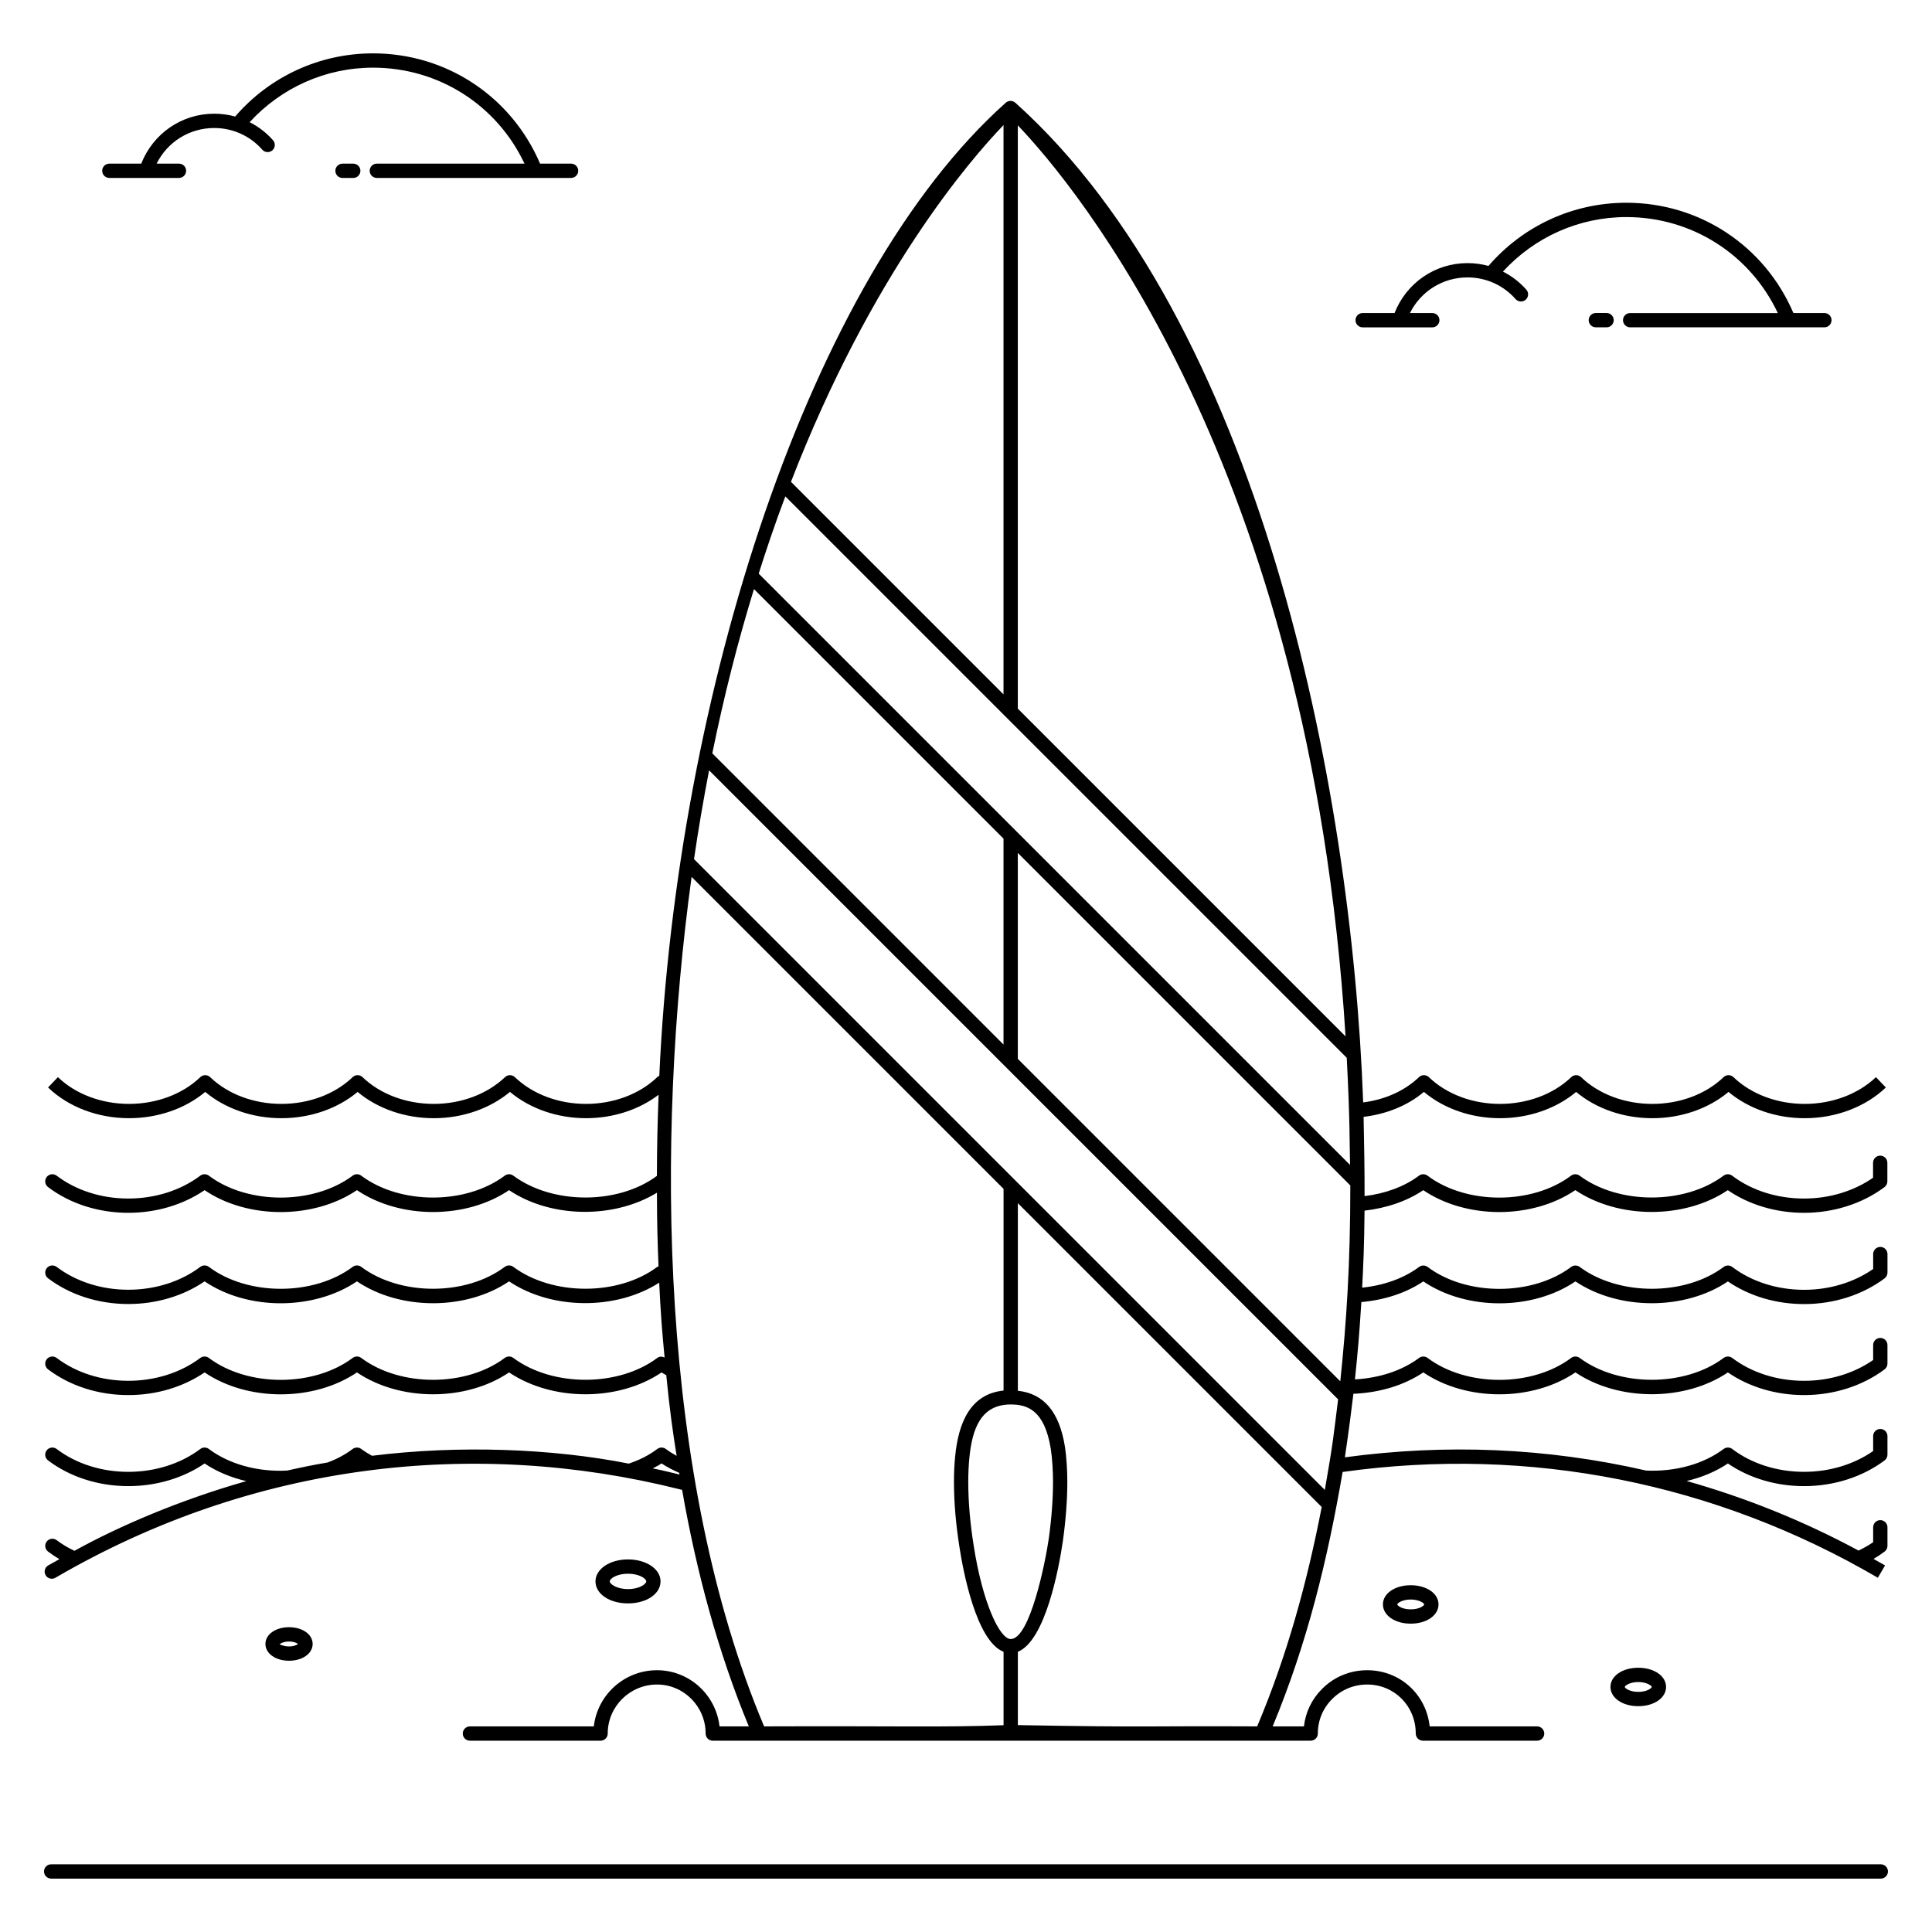
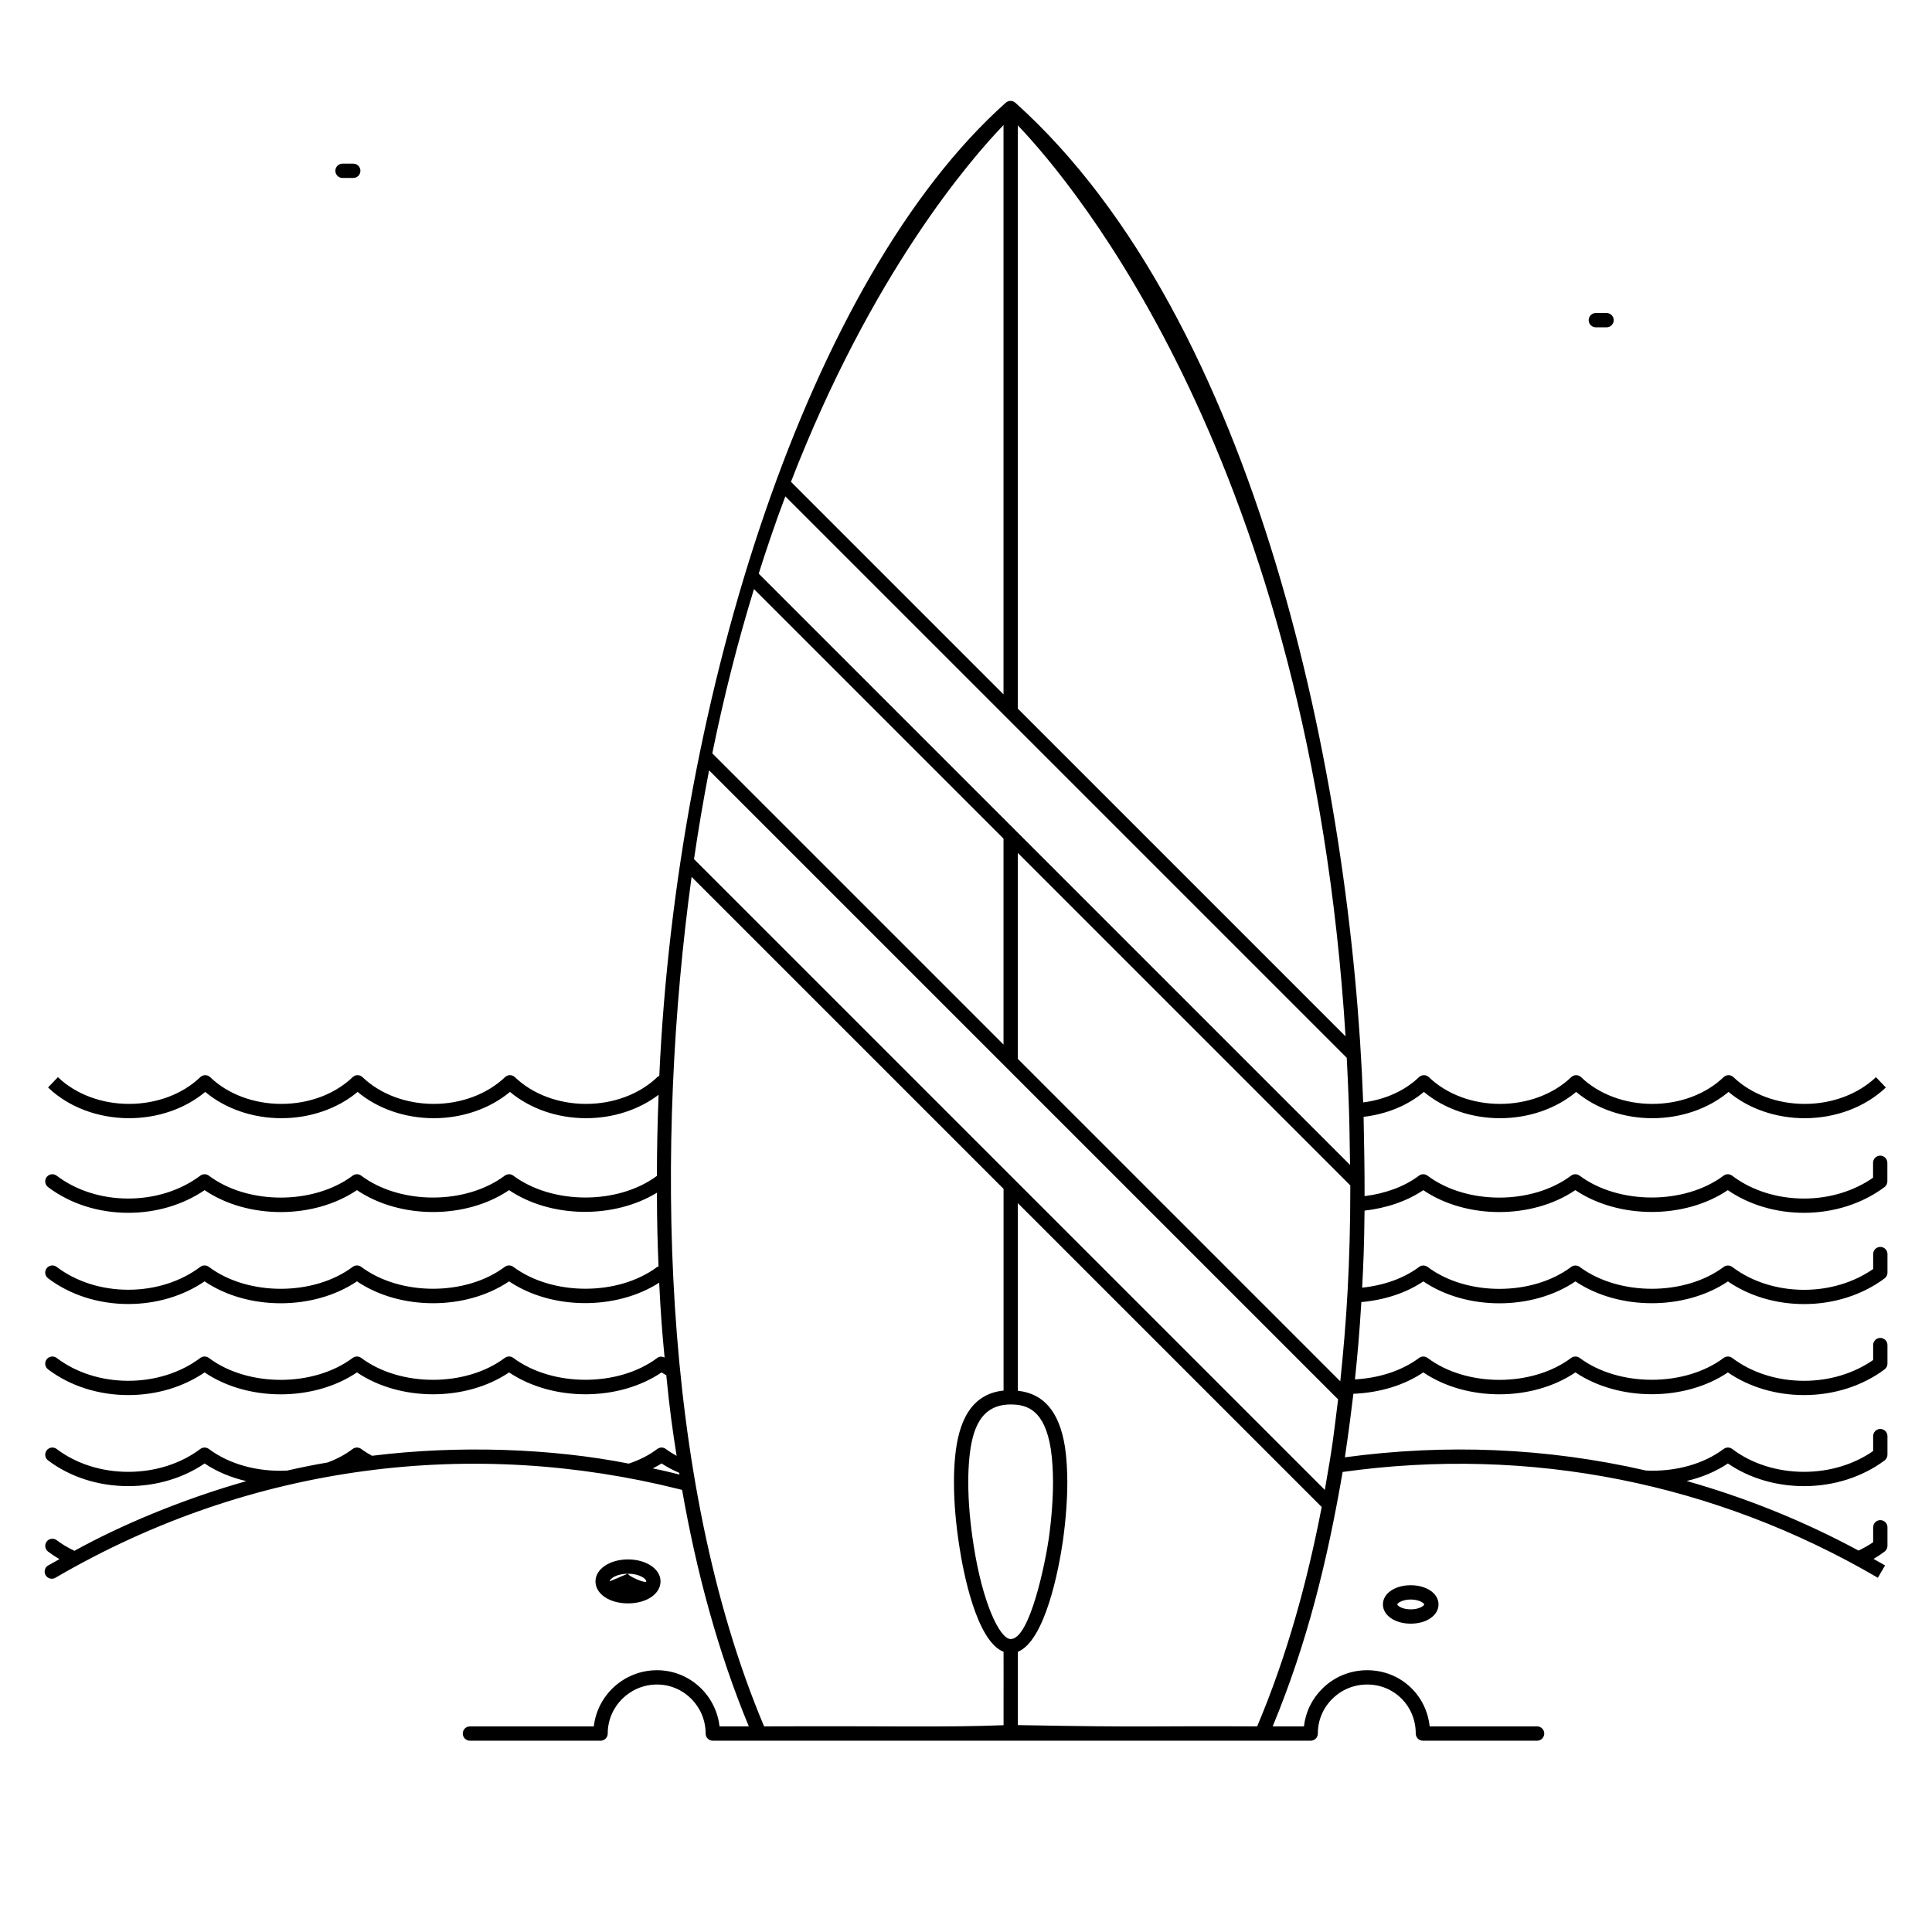
<svg xmlns="http://www.w3.org/2000/svg" fill="#000000" width="800px" height="800px" version="1.1" viewBox="144 144 512 512">
  <g>
    <path d="m521.17 459.4c11.418 7.746 28.891 7.742 40.309-0.004 11.477 7.711 28.988 7.715 40.406 0.008 5.637 3.879 12.75 6.004 20.199 6.004 7.879 0 15.453-2.422 21.328-6.816 0.477-0.359 0.758-0.918 0.758-1.516v-4.922c0-1.047-0.848-1.895-1.895-1.895s-1.895 0.848-1.895 1.895v3.957c-5.109 3.559-11.57 5.516-18.297 5.516-7.133 0-13.898-2.152-19.043-6.055-0.672-0.512-1.605-0.516-2.281-0.008-10.305 7.719-27.777 7.719-38.152-0.004-0.672-0.504-1.598-0.496-2.269 0.008-10.305 7.746-27.723 7.746-38.027 0-0.672-0.512-1.605-0.508-2.277 0-3.832 2.898-8.906 4.742-14.41 5.418 0.039-5.746-0.137-15.277-0.258-21.012 6.059-0.715 11.641-2.965 15.984-6.606 5.305 4.445 12.547 6.969 20.152 6.969 7.629 0 14.883-2.519 20.191-6.965 5.305 4.445 12.562 6.965 20.191 6.965 7.629 0 14.883-2.519 20.191-6.965 5.305 4.445 12.562 6.965 20.188 6.965 8.238 0 16.074-2.969 21.5-8.137l-2.617-2.742c-4.727 4.508-11.609 7.09-18.883 7.09-7.309 0-14.188-2.582-18.879-7.086-0.734-0.707-1.891-0.707-2.621 0-4.688 4.504-11.57 7.086-18.879 7.086-7.309 0-14.191-2.582-18.879-7.086-0.734-0.707-1.891-0.707-2.621 0-4.688 4.504-11.57 7.086-18.879 7.086-7.285 0-14.152-2.582-18.84-7.086-0.73-0.703-1.887-0.703-2.621-0.004-3.84 3.672-9.055 5.957-14.789 6.699-3.082-85.289-27.984-207.14-92.047-264.81-0.18-0.188-0.391-0.34-0.637-0.441-0.664-0.289-1.457-0.191-2.027 0.312-52.262 46.617-87.258 156.81-91.824 257.89-0.195 0.086-0.387 0.195-0.551 0.352-4.688 4.504-11.57 7.086-18.879 7.086-7.285 0-14.152-2.582-18.84-7.086-0.73-0.703-1.887-0.711-2.617-0.004-4.731 4.504-11.613 7.09-18.883 7.09-7.309 0-14.191-2.582-18.879-7.086-0.734-0.707-1.891-0.707-2.621 0-4.688 4.504-11.57 7.086-18.879 7.086-7.309 0-14.191-2.582-18.879-7.086-0.734-0.707-1.891-0.707-2.621 0-4.688 4.504-11.57 7.086-18.879 7.086-7.285 0-14.152-2.582-18.84-7.086l-2.621 2.731c5.387 5.176 13.207 8.145 21.465 8.145 7.629 0 14.883-2.519 20.191-6.965 5.305 4.445 12.562 6.965 20.191 6.965 7.629 0 14.883-2.519 20.191-6.965 5.305 4.445 12.562 6.965 20.191 6.965 7.594 0 14.848-2.519 20.188-6.969 5.305 4.445 12.547 6.969 20.156 6.969 7.18 0 14.023-2.238 19.227-6.207-0.328 8.789-0.414 13.656-0.449 21.496-10.301 7.66-27.691 7.644-38.055-0.066-0.672-0.508-1.598-0.496-2.269 0.004-10.293 7.734-27.707 7.738-38.031 0-0.672-0.504-1.598-0.504-2.269 0-10.344 7.75-27.797 7.75-38.109 0.004-0.672-0.512-1.605-0.508-2.277 0-5.188 3.91-11.965 6.059-19.09 6.059-7.086 0-13.824-2.152-18.969-6.055-0.836-0.633-2.023-0.469-2.652 0.363-0.633 0.836-0.469 2.023 0.363 2.652 5.801 4.398 13.352 6.824 21.258 6.824 7.434 0 14.559-2.125 20.23-6.004 11.422 7.746 28.922 7.742 40.379-0.004 11.438 7.731 28.906 7.731 40.312 0 11.105 7.469 27.785 7.641 39.184 0.684 0.031 8.531 0.164 13.09 0.43 19.539-0.109 0.055-0.238 0.035-0.336 0.109-10.289 7.727-27.758 7.727-38.152-0.004-0.672-0.504-1.598-0.496-2.269 0.004-10.293 7.734-27.707 7.738-38.031 0-0.672-0.504-1.598-0.504-2.269 0-10.344 7.75-27.797 7.75-38.109 0.004-0.672-0.512-1.605-0.508-2.277 0-5.188 3.91-11.965 6.059-19.09 6.059-7.086 0-13.824-2.152-18.969-6.055-0.836-0.637-2.023-0.465-2.652 0.363-0.633 0.836-0.469 2.023 0.363 2.652 5.801 4.398 13.352 6.824 21.258 6.824 7.434 0 14.562-2.125 20.23-6.004 11.422 7.746 28.922 7.742 40.379-0.004 11.438 7.731 28.906 7.731 40.312 0 11.293 7.59 28.371 7.68 39.781 0.355 0.383 8.047 0.797 13.273 1.434 19.828-0.629-0.309-1.367-0.324-1.941 0.109-10.289 7.727-27.758 7.727-38.152-0.004-0.672-0.508-1.598-0.496-2.269 0.004-10.293 7.734-27.707 7.738-38.031 0-0.672-0.504-1.598-0.504-2.269 0-10.344 7.754-27.797 7.75-38.109 0.004-0.672-0.512-1.605-0.508-2.277 0-5.188 3.91-11.965 6.059-19.09 6.059-7.086 0-13.824-2.152-18.969-6.055-0.836-0.633-2.023-0.465-2.652 0.363-0.633 0.836-0.469 2.023 0.363 2.652 5.801 4.398 13.352 6.824 21.258 6.824 7.434 0 14.559-2.125 20.23-6.004 11.422 7.746 28.922 7.746 40.379-0.004 11.438 7.731 28.906 7.731 40.312 0 11.496 7.727 29.016 7.727 40.414 0 0.391 0.262 0.824 0.5 1.246 0.746 0.875 9.012 1.719 14.977 2.742 21.367-1.012-0.555-1.969-1.16-2.859-1.824-0.68-0.504-1.609-0.504-2.273 0.008-2.156 1.633-4.707 2.926-7.555 3.875-20.211-4.008-45.016-4.949-68.031-2.078-0.926-0.496-1.852-1.066-2.875-1.816-0.672-0.492-1.59-0.488-2.262 0.016-1.953 1.477-4.18 2.672-6.617 3.566l-0.156 0.035c-3.59 0.602-7.148 1.34-10.605 2.121-7.805 0.402-15.367-1.699-20.723-5.723-0.676-0.508-1.605-0.504-2.277 0-5.184 3.906-11.965 6.059-19.09 6.059-7.086 0-13.824-2.148-18.969-6.055-0.836-0.633-2.023-0.469-2.652 0.363-0.633 0.836-0.469 2.023 0.363 2.652 5.801 4.398 13.352 6.824 21.258 6.824 7.438 0 14.562-2.125 20.234-6.004 3.199 2.156 6.984 3.731 11.055 4.68-17.168 4.856-33.582 11.832-45.555 18.473-1.715-0.828-3.312-1.758-4.695-2.816-0.824-0.633-2.019-0.48-2.652 0.352-0.637 0.832-0.477 2.019 0.352 2.652 0.938 0.719 1.949 1.387 3.019 2.016-0.992 0.559-1.984 1.086-2.977 1.664-0.906 0.527-1.207 1.688-0.68 2.59 0.527 0.902 1.688 1.207 2.59 0.68 52.5-30.602 111.17-37.051 165.41-23.457l0.676 0.172c3.762 21.535 9.453 42.801 17.676 62.672h-7.762c-0.938-8.363-8.008-14.887-16.562-14.887-8.652 0-15.801 6.523-16.75 14.887h-32.836c-1.047 0-1.895 0.848-1.895 1.895s0.848 1.895 1.895 1.895h34.625c1.047 0 1.895-0.848 1.895-1.895 0-7.164 5.863-12.992 13.066-12.992 7.102 0 12.879 5.828 12.879 12.992 0 1.047 0.848 1.895 1.895 1.895h158.45c1.047 0 1.895-0.848 1.895-1.895 0-3.484 1.359-6.746 3.84-9.191 2.449-2.449 5.727-3.801 9.23-3.801 7.223 0 12.879 5.707 12.879 12.992 0 1.047 0.848 1.895 1.895 1.895h30.266c1.047 0 1.895-0.848 1.895-1.895s-0.848-1.895-1.895-1.895h-28.473c-0.906-8.484-7.859-14.887-16.566-14.887-4.512 0-8.742 1.746-11.898 4.902-2.746 2.707-4.43 6.199-4.852 9.984h-8.293c9.16-22.078 14.5-43.895 18.543-67.426 49.633-6.961 98.887 2.938 141.84 28.035l1.914-3.269c-1.004-0.586-2.039-1.152-3.059-1.727 1.008-0.59 1.988-1.234 2.93-1.938 0.48-0.355 0.762-0.922 0.762-1.52v-4.922c0-1.047-0.848-1.895-1.895-1.895s-1.895 0.848-1.895 1.895v3.953c-1.23 0.855-2.539 1.578-3.875 2.219-14.461-7.797-29.738-13.969-45.555-18.441 4.019-0.949 7.766-2.508 10.934-4.641 5.637 3.879 12.75 6.004 20.199 6.004 7.879 0 15.453-2.422 21.328-6.816 0.477-0.359 0.758-0.918 0.758-1.516v-4.926c0-1.047-0.848-1.895-1.895-1.895s-1.895 0.848-1.895 1.895v3.957c-5.109 3.559-11.566 5.512-18.297 5.512-7.137 0-13.898-2.148-19.043-6.055-0.672-0.512-1.605-0.516-2.281-0.004-5.293 3.969-12.707 6.074-20.531 5.723l-0.016-0.004c-26.504-6.07-53.148-7.113-79.828-3.508 0.215-1.523 1.016-6.578 2.254-16.836 6.914-0.285 13.402-2.215 18.527-5.668 11.418 7.742 28.895 7.746 40.312 0 11.477 7.711 28.988 7.715 40.406 0.008 5.637 3.879 12.75 6.004 20.199 6.004 7.879 0 15.453-2.422 21.328-6.816 0.477-0.359 0.758-0.918 0.758-1.516v-4.922c0-1.047-0.848-1.895-1.895-1.895s-1.895 0.848-1.895 1.895v3.957c-5.109 3.559-11.57 5.516-18.297 5.516-7.133 0-13.898-2.152-19.043-6.055-0.672-0.512-1.605-0.512-2.281-0.008-10.305 7.723-27.777 7.719-38.152-0.004-0.672-0.504-1.598-0.496-2.269 0.008-10.305 7.746-27.723 7.746-38.027 0-0.672-0.504-1.598-0.508-2.269-0.004-4.547 3.394-10.531 5.32-16.992 5.688 0.766-7.394 1.176-12.098 1.695-20.492 6.125-0.543 11.875-2.41 16.426-5.481 11.418 7.746 28.891 7.746 40.312 0 11.477 7.711 28.988 7.715 40.406 0.008 5.637 3.879 12.75 6.004 20.199 6.004 7.879 0 15.453-2.422 21.328-6.816 0.477-0.359 0.758-0.918 0.758-1.516v-4.922c0-1.047-0.848-1.895-1.895-1.895-1.047 0-1.895 0.848-1.895 1.895v3.957c-5.109 3.559-11.57 5.516-18.297 5.516-7.133 0-13.898-2.152-19.043-6.055-0.672-0.512-1.605-0.512-2.281-0.008-10.305 7.723-27.777 7.719-38.152-0.004-0.672-0.5-1.598-0.496-2.269 0.008-10.305 7.746-27.723 7.746-38.027 0-0.672-0.504-1.598-0.512-2.273 0-4.031 3.023-9.344 4.891-15.082 5.488 0.312-5.969 0.543-10.895 0.633-20.41 5.809-0.668 11.258-2.508 15.57-5.43zm-107.44-282.18c14.766 15.453 77.391 89.543 86.855 241.43l-86.855-86.855zm-3.789-0.074v150.87l-56.328-56.328c21.375-55.191 47.48-85.352 56.328-94.539zm-57.82 98.398c25.367 25.371 112.73 112.74 148.78 148.78 0.879 16.629 0.738 23.172 0.875 28.395l-156.71-156.7c1.617-5.188 4.57-13.969 7.055-20.473zm-8.312 24.57 66.133 66.133v54.57l-77.172-77.172c3.07-15.102 6.785-29.703 11.039-43.531zm-22.793 233.91c-1.344-0.336-2.68-0.605-4.012-0.883 0.781-0.43 1.59-0.832 2.312-1.32 1.441 0.961 3.023 1.777 4.684 2.5 0.02 0.148 0.047 0.293 0.07 0.445-1.023-0.258-2.047-0.516-3.055-0.742zm88.938 67.172c-16.312 0.613-27.609 0.168-63.457 0.312-27.863-66.086-28.77-155.46-19.219-225.12l82.676 82.672v53.453c-8.875 0.922-11.977 8.621-12.832 17.473-0.207 2.102-0.312 4.344-0.312 6.664 0 5.824 0.551 11.609 1.461 17.371 0.934 6.09 4.398 24.859 11.684 27.719zm1.895-22.832c-2.891 0-7.469-9.523-9.836-24.918-0.871-5.519-1.414-11.152-1.414-16.789 0-2.195 0.102-4.312 0.293-6.297 0.754-7.801 3.086-14.16 10.957-14.16 4.324 0 8.969 1.402 10.629 11.805 0.406 2.625 0.586 6.242 0.586 8.652 0 4.559-0.387 9.762-1.117 15.035-0.891 6.227-4.988 26.672-10.098 26.672zm65.312 23.145c-30.77-0.148-27.707 0.309-63.418-0.34v-19.43c7.219-2.914 10.855-21.832 11.953-29.516 0.758-5.453 1.156-10.836 1.156-15.566 0-2.746-0.199-6.457-0.629-9.238-1.477-9.262-5.594-14.109-12.477-14.852l-0.004-49.715 80.523 80.523c-3.844 19.898-9.211 39.465-17.105 58.133zm17.93-62.664c-55.66-55.66-111.39-111.39-167.17-167.17 1.129-7.769 2.484-15.652 3.992-23.531l166.7 166.7c-1.18 9.32-1.246 11.074-3.519 24zm4.098-28.781-85.457-85.457v-54.57l88.117 88.117c0 20.918-1.012 36.133-2.66 51.91z" />
-     <path d="m157.56 641.85h484.87c1.047 0 1.895-0.848 1.895-1.895s-0.848-1.895-1.895-1.895h-484.87c-1.047 0-1.895 0.848-1.895 1.895s0.848 1.895 1.895 1.895z" />
-     <path d="m574.11 228.85c0 1.047 0.848 1.895 1.895 1.895h51.477c1.047 0 1.895-0.848 1.895-1.895s-0.848-1.895-1.895-1.895h-8.215c-7.602-17.785-24.82-29.223-44.27-29.223-14.102 0-27.344 6.086-36.535 16.742-1.805-0.496-3.668-0.746-5.559-0.746-8.641 0-16.203 5.281-19.328 13.23h-8.457c-1.047 0-1.895 0.848-1.895 1.895 0 1.047 0.848 1.895 1.895 1.895h18.457c1.047 0 1.895-0.848 1.895-1.895 0-1.047-0.848-1.895-1.895-1.895h-5.922c2.848-5.738 8.688-9.441 15.25-9.441 4.992 0 9.562 2.133 12.746 5.746 0.695 0.785 1.891 0.859 2.676 0.168 0.785-0.691 0.859-1.891 0.168-2.676-1.75-1.98-3.859-3.598-6.195-4.785 8.422-9.176 20.172-14.445 32.703-14.445 17.375 0 32.824 9.898 40.137 25.438h-39.125c-1.059-0.008-1.902 0.84-1.902 1.887z" />
    <path d="m566.91 226.95c-1.047 0-1.895 0.848-1.895 1.895s0.848 1.895 1.895 1.895h2.848c1.047 0 1.895-0.848 1.895-1.895s-0.848-1.895-1.895-1.895z" />
-     <path d="m241.97 189.26c0 1.047 0.848 1.895 1.895 1.895h51.477c1.047 0 1.895-0.848 1.895-1.895s-0.848-1.895-1.895-1.895h-8.215c-7.602-17.785-24.82-29.223-44.27-29.223-14.102 0-27.344 6.086-36.535 16.738-1.809-0.496-3.672-0.746-5.559-0.746-8.641 0-16.203 5.281-19.328 13.23h-8.457c-1.047 0-1.895 0.848-1.895 1.895s0.848 1.895 1.895 1.895h18.453c1.047 0 1.895-0.848 1.895-1.895s-0.848-1.895-1.895-1.895h-5.922c2.848-5.738 8.688-9.441 15.254-9.441 4.992 0 9.562 2.133 12.746 5.746 0.695 0.785 1.891 0.859 2.676 0.168s0.859-1.891 0.168-2.676c-1.75-1.98-3.859-3.598-6.195-4.785 8.422-9.176 20.168-14.445 32.703-14.445 17.375 0 32.824 9.898 40.137 25.434h-39.133c-1.047 0-1.895 0.848-1.895 1.895z" />
    <path d="m234.77 187.37c-1.047 0-1.895 0.848-1.895 1.895s0.848 1.895 1.895 1.895h2.848c1.047 0 1.895-0.848 1.895-1.895s-0.848-1.895-1.895-1.895z" />
-     <path d="m319.05 563.07c0-3.258-3.789-5.809-8.621-5.809-4.836 0-8.621 2.551-8.621 5.809 0 3.332 3.707 5.844 8.621 5.844 4.914 0 8.621-2.512 8.621-5.844zm-13.457 0c0-0.711 1.836-2.019 4.836-2.019s4.836 1.309 4.836 2.019c0 0.727-1.836 2.055-4.836 2.055s-4.836-1.332-4.836-2.055z" />
-     <path d="m214.34 579.66c0 2.539 2.688 4.453 6.258 4.453 3.566 0 6.258-1.914 6.258-4.453 0-2.527-2.688-4.434-6.258-4.434-3.566 0.004-6.258 1.906-6.258 4.434zm6.258 0.664c-1.434 0-2.324-0.527-2.484-0.527h-0.012c0.129-0.23 1.031-0.781 2.496-0.781 1.234 0 2.066 0.391 2.379 0.652-0.305 0.266-1.137 0.656-2.379 0.656z" />
+     <path d="m319.05 563.07c0-3.258-3.789-5.809-8.621-5.809-4.836 0-8.621 2.551-8.621 5.809 0 3.332 3.707 5.844 8.621 5.844 4.914 0 8.621-2.512 8.621-5.844zm-13.457 0c0-0.711 1.836-2.019 4.836-2.019s4.836 1.309 4.836 2.019s-4.836-1.332-4.836-2.055z" />
    <path d="m510.49 569.18c0 2.91 3.168 5.106 7.367 5.106s7.367-2.195 7.367-5.106c0-2.894-3.168-5.078-7.367-5.078s-7.367 2.184-7.367 5.078zm10.949 0c0 0.262-1.152 1.316-3.578 1.316-2.43 0-3.578-1.055-3.578-1.316 0.043-0.332 1.34-1.293 3.578-1.293 2.231 0.004 3.531 0.961 3.578 1.293z" />
-     <path d="m570.79 591.05c0 2.91 3.168 5.106 7.367 5.106s7.367-2.195 7.367-5.106c0-2.894-3.168-5.078-7.367-5.078s-7.367 2.184-7.367 5.078zm10.949 0c0 0.262-1.152 1.316-3.578 1.316-2.43 0-3.582-1.055-3.582-1.316 0.043-0.332 1.344-1.293 3.582-1.293 2.234 0.004 3.531 0.961 3.578 1.293z" />
  </g>
</svg>